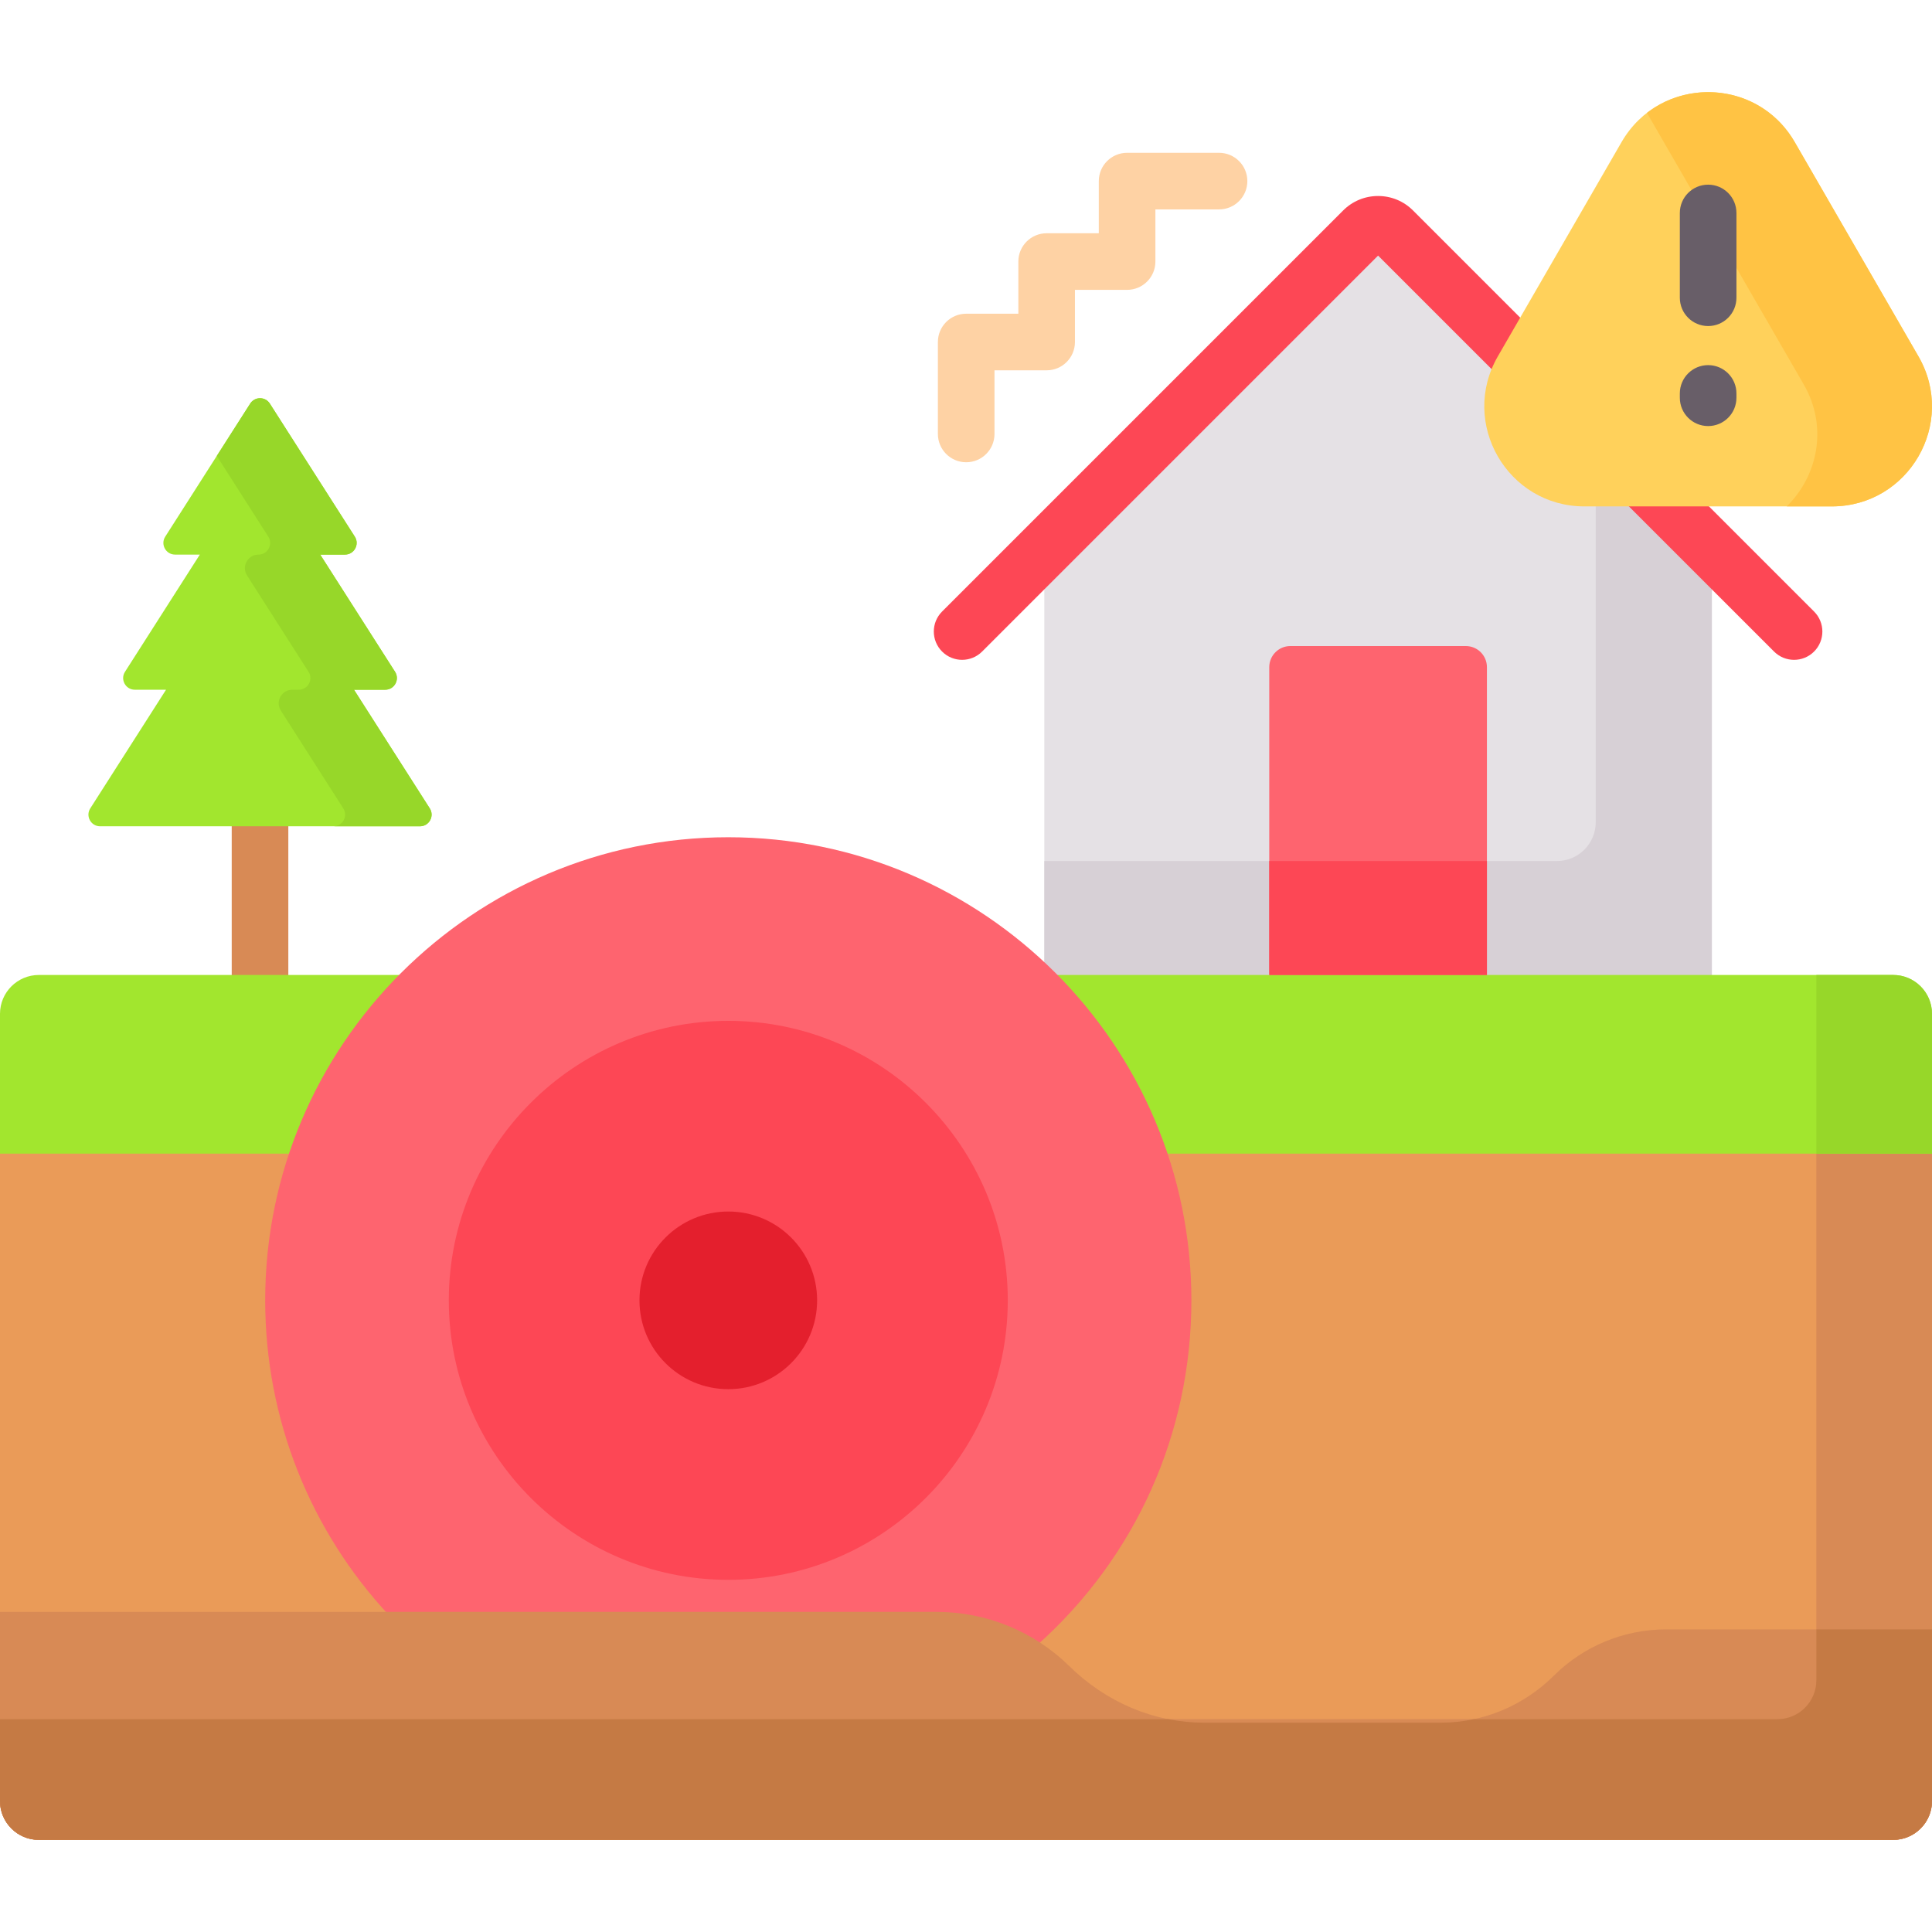
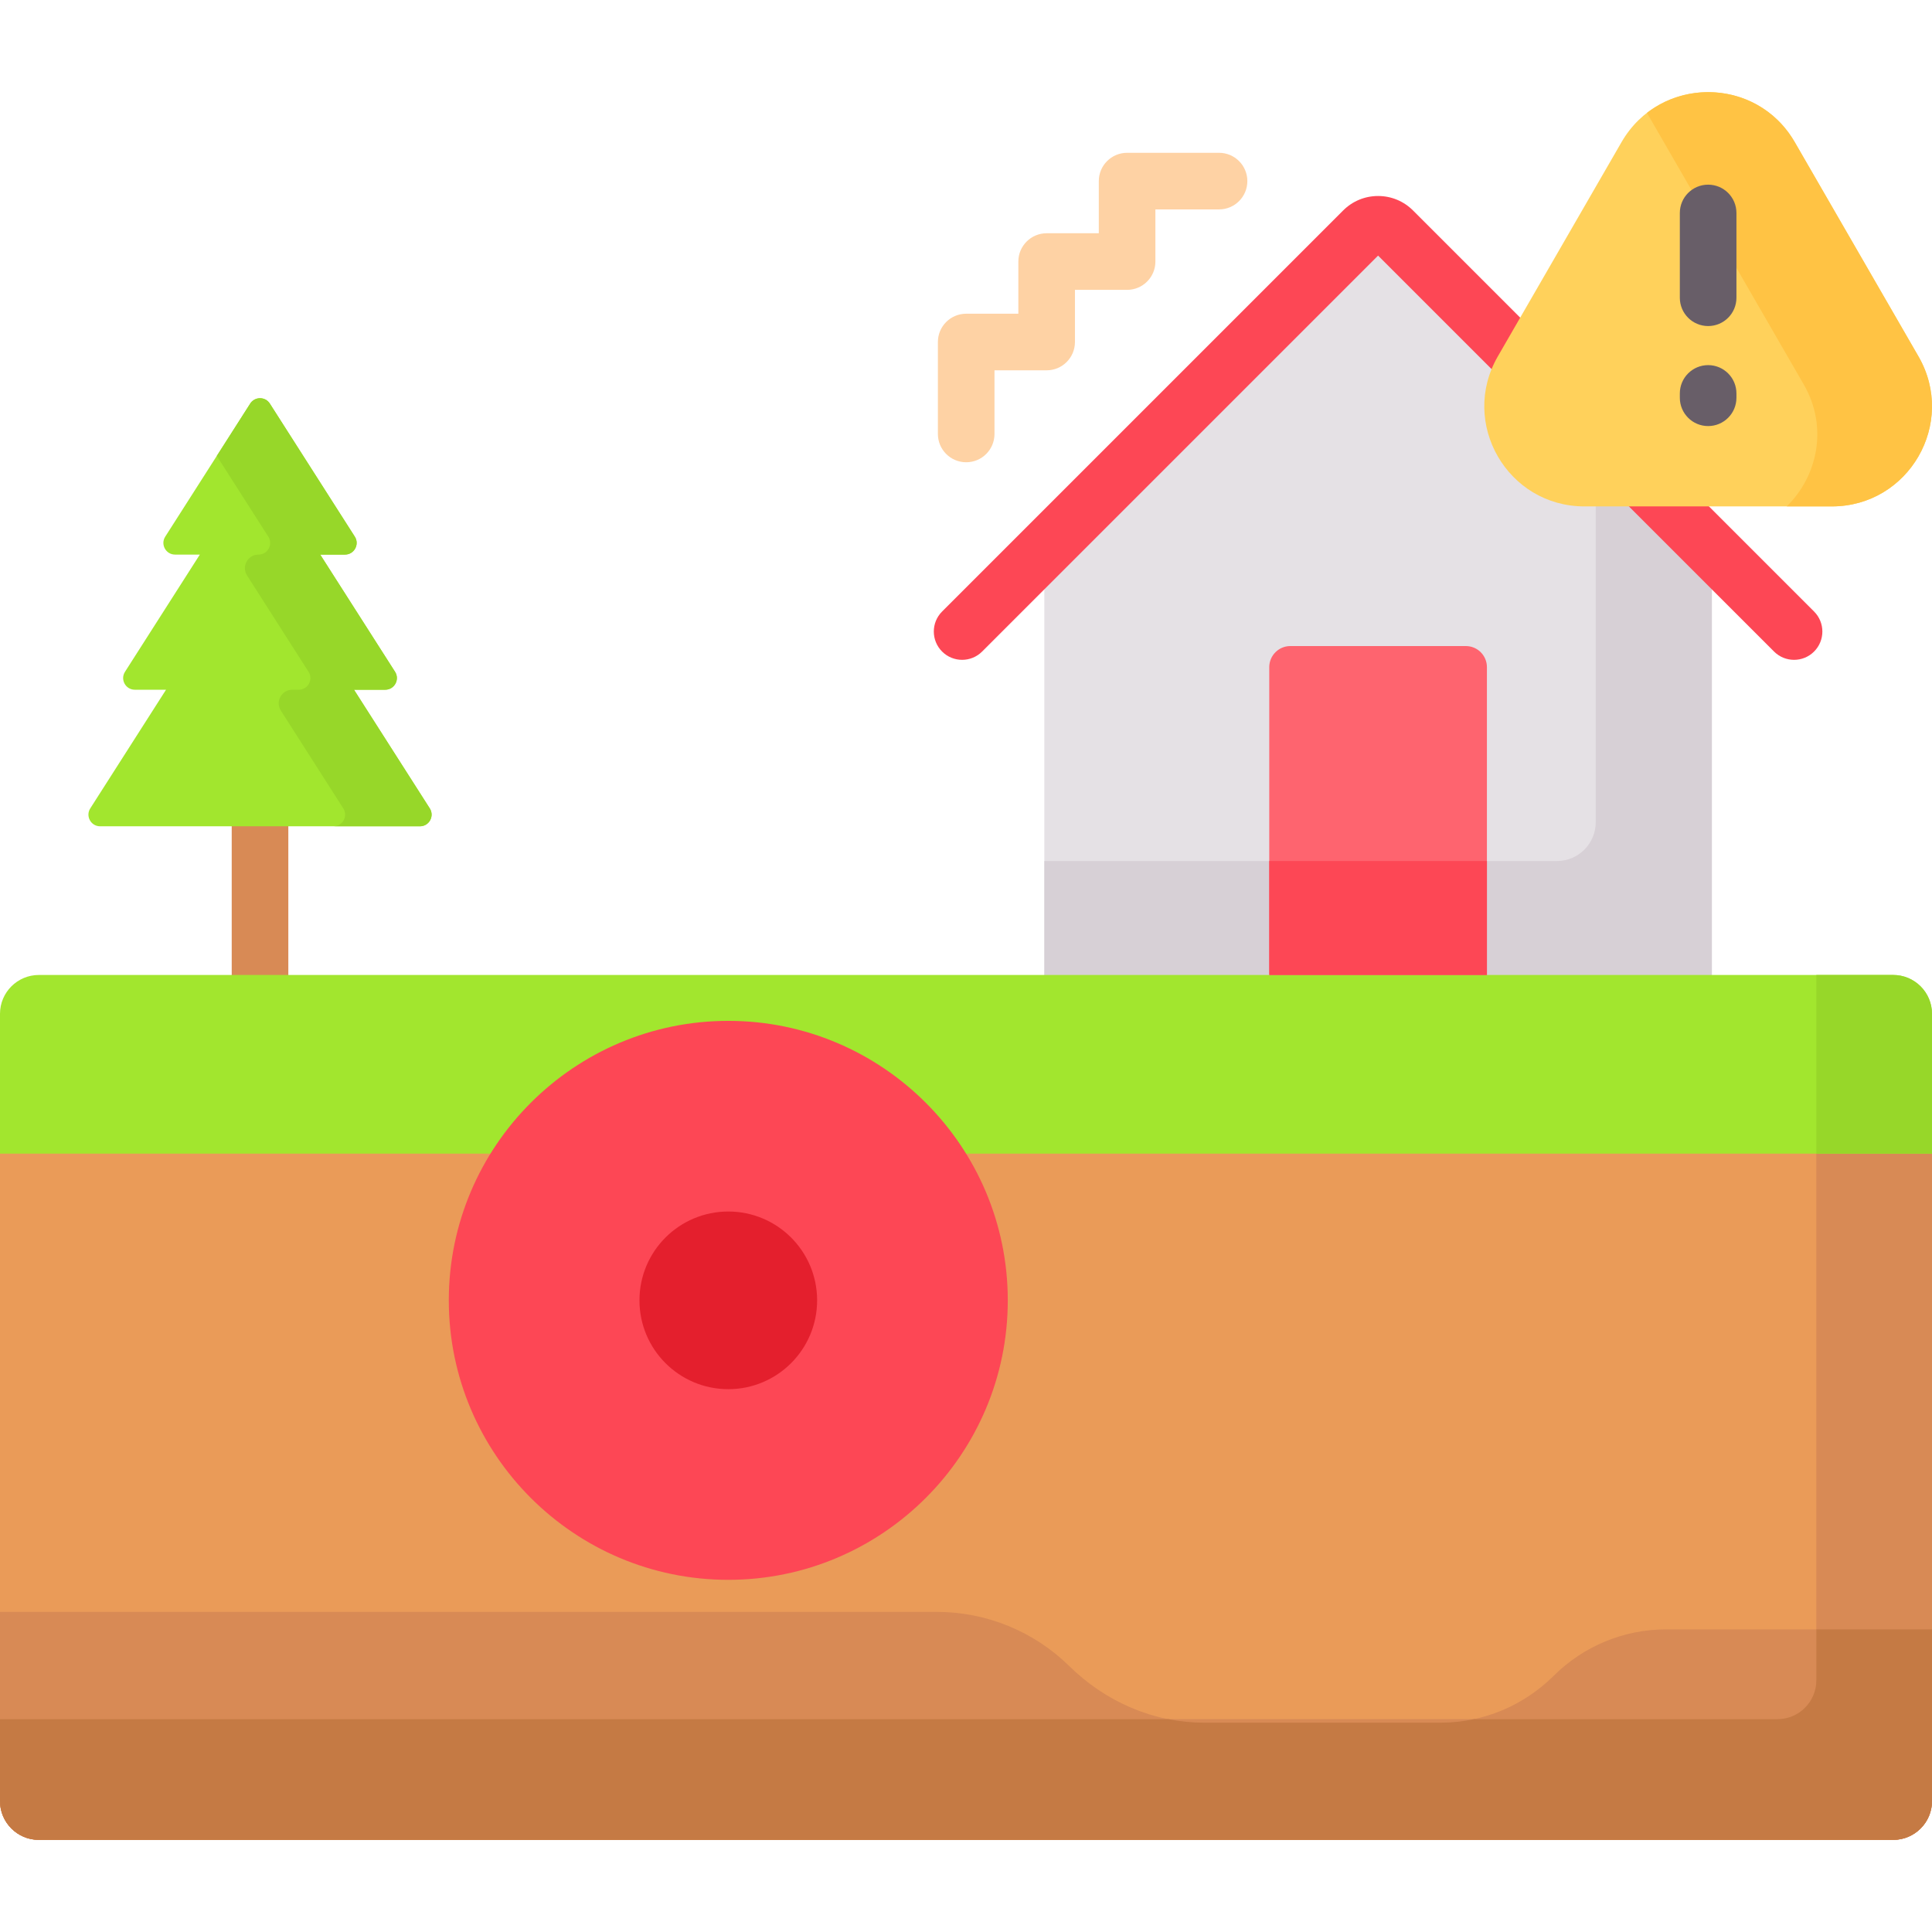
<svg xmlns="http://www.w3.org/2000/svg" id="Capa_1" viewBox="0 0 512 512">
  <g>
    <path d="m432.09 133.201h-12.199c-8.635 0-16.342-4.098-21.146-11.242-4.763-7.086-5.71-15.971-2.532-23.769l.25-.614-31.256-31.257-88.447 88.447v104.61h176.895v-104.61z" fill="#e5e1e5" />
    <path d="m432.09 133.201h-9.201v84.682c0 5.69-4.612 10.302-10.302 10.302h-135.826v31.192h176.895v-104.61z" fill="#d7d0d6" />
    <path d="m394.05 259.377v-82.572c0-3.089-2.504-5.594-5.594-5.594h-46.496c-3.089 0-5.593 2.504-5.593 5.594v82.572z" fill="#fe646f" />
-     <path d="m61.409 217.977h15v41.399h-15z" fill="#d88a55" />
+     <path d="m61.409 217.977h15v41.399h-15" fill="#d88a55" />
    <g>
      <g>
        <g>
          <path d="m0 304.727v172.557c0 5.69 4.612 10.302 10.302 10.302h491.396c5.69 0 10.302-4.612 10.302-10.302v-172.557z" fill="#ea9b58" />
        </g>
        <g>
          <path d="m481.349 445.293c0 5.69-4.612 10.302-10.302 10.302h-471.047v21.69c0 5.689 4.612 10.302 10.302 10.302h491.396c5.69 0 10.302-4.612 10.302-10.302v-171.558h-30.651z" fill="#d88a55" />
        </g>
        <g>
          <path d="m501.698 258.377h-491.396c-5.69 0-10.302 4.612-10.302 10.302v37.049h512v-37.049c0-5.69-4.612-10.302-10.302-10.302z" fill="#a2e62e" />
        </g>
-         <path d="m248.246 428.165c9.57 0 18.735 2.735 26.599 7.819 26.1-23.301 40.884-56.07 40.884-91.38 0-67.671-55.055-122.726-122.726-122.726s-122.724 55.056-122.724 122.726c0 31.351 11.821 60.969 32.909 83.561z" fill="#fe646f" />
        <g>
          <g>
            <path d="m193.004 418.672c-40.841 0-74.067-33.227-74.067-74.067s33.227-74.067 74.067-74.067 74.067 33.227 74.067 74.067-33.226 74.067-74.067 74.067z" fill="#fd4755" />
          </g>
        </g>
        <g>
          <path d="m501.698 258.377h-20.349v47.351h30.651v-37.049c0-5.69-4.612-10.302-10.302-10.302z" fill="#97d729" />
        </g>
        <g>
          <g>
            <circle cx="193.005" cy="344.605" fill="#e41f2d" r="23.54" />
          </g>
        </g>
        <g fill="#fd4755">
          <path d="m451.89 133.201h-21.214l39.468 39.468c1.464 1.464 3.384 2.196 5.303 2.196s3.839-.732 5.303-2.196c2.929-2.93 2.929-7.678 0-10.607z" />
          <path d="m397.805 94.946 5.794-10.036-29.132-29.131c-2.473-2.474-5.761-3.836-9.259-3.836s-6.786 1.362-9.258 3.835l-106.283 106.283c-2.929 2.93-2.929 7.678 0 10.607 1.464 1.464 3.384 2.196 5.303 2.196s3.839-.732 5.303-2.196l104.935-104.935 30.862 30.862c.481-1.243 1.051-2.464 1.735-3.649z" />
          <path d="m336.367 228.185h57.683v30.191h-57.683z" />
        </g>
        <g>
          <g>
            <path d="m429.722 37.665-32.783 56.782c-10.201 17.669 2.55 39.755 22.953 39.755h65.566c20.402 0 33.154-22.086 22.953-39.755l-32.783-56.782c-10.202-17.669-35.705-17.669-45.906 0z" fill="#ffd15b" />
          </g>
          <g>
            <path d="m508.41 94.446-32.783-56.781c-8.384-14.522-27.098-17.098-39.165-7.749l41.557 71.979c6.504 11.266 3.668 24.319-4.524 32.306h11.962c20.402 0 33.154-22.086 22.953-39.755z" fill="#ffc344" />
          </g>
        </g>
        <g>
          <g>
            <path d="m113.891 214.224-20.075-31.438h8.272c2.441 0 3.918-2.697 2.605-4.754l-19.833-31.06h6.565c2.441 0 3.918-2.697 2.605-4.754l-22.516-35.261c-1.215-1.903-3.994-1.903-5.21 0l-22.516 35.261c-1.314 2.057.164 4.754 2.605 4.754h6.565l-19.833 31.059c-1.314 2.057.164 4.754 2.605 4.754h8.272l-20.075 31.438c-1.314 2.057.164 4.754 2.605 4.754h84.754c2.441.001 3.918-2.696 2.605-4.753z" fill="#a2e62e" />
          </g>
          <g>
            <path d="m113.891 214.224-20.075-31.438h8.272c2.441 0 3.918-2.697 2.605-4.754l-19.833-31.06h6.565c2.441 0 3.918-2.697 2.605-4.754l-22.516-35.261c-1.215-1.903-3.994-1.903-5.21 0l-8.856 13.869 13.66 21.393c1.314 2.057-.164 4.754-2.605 4.754-2.841 0-4.561 3.139-3.032 5.533l16.3 25.526c1.314 2.057-.164 4.754-2.605 4.754h-1.706c-2.841 0-4.561 3.139-3.032 5.533l16.542 25.905c1.314 2.057-.164 4.754-2.605 4.754h22.921c2.441 0 3.918-2.697 2.605-4.754z" fill="#97d729" />
          </g>
        </g>
      </g>
    </g>
    <g>
      <g fill="#685e68">
        <path d="m452.674 48.937c-4.142 0-7.5 3.357-7.5 7.5v22.47c0 4.143 3.358 7.5 7.5 7.5s7.5-3.357 7.5-7.5v-22.47c0-4.142-3.358-7.5-7.5-7.5z" />
        <path d="m452.674 96.761c-4.142 0-7.5 3.357-7.5 7.5v1.152c0 4.143 3.358 7.5 7.5 7.5s7.5-3.357 7.5-7.5v-1.152c0-4.143-3.358-7.5-7.5-7.5z" />
      </g>
      <g>
        <path d="m256.051 122.505c-4.142 0-7.5-3.357-7.5-7.5v-24.367c0-4.143 3.358-7.5 7.5-7.5h13.821v-13.822c0-4.143 3.358-7.5 7.5-7.5h13.821v-13.82c0-4.143 3.358-7.5 7.5-7.5h24.367c4.142 0 7.5 3.357 7.5 7.5s-3.358 7.5-7.5 7.5h-16.867v13.82c0 4.143-3.358 7.5-7.5 7.5h-13.821v13.821c0 4.143-3.358 7.5-7.5 7.5h-13.821v16.867c0 4.143-3.358 7.501-7.5 7.501z" fill="#fed2a4" />
      </g>
    </g>
    <g>
      <path d="m512 477.285v-45.484h-70.468c-11.159 0-21.862 4.419-29.77 12.287-7.961 7.922-18.689 12.437-29.92 12.437h-62.792c-13.414 0-26.094-5.565-35.656-14.971-9.37-9.217-21.992-14.389-35.147-14.389h-248.247v50.12c0 5.69 4.612 10.302 10.302 10.302h491.396c5.69 0 10.302-4.612 10.302-10.302z" fill="#d88a55" />
    </g>
    <g>
      <path d="m481.349 431.801v13.492c0 5.69-4.612 10.302-10.302 10.302h-80.467c-2.851.608-5.776.931-8.738.931h-62.792c-3.19 0-6.336-.324-9.411-.931h-309.639v21.69c0 5.69 4.612 10.302 10.302 10.302h491.396c5.69 0 10.302-4.612 10.302-10.302v-45.484z" fill="#c57a44" />
    </g>
  </g>
  <g />
  <g />
  <g />
  <g />
  <g />
  <g />
  <g />
  <g />
  <g />
  <g />
  <g />
  <g />
  <g />
  <g />
  <g />
</svg>